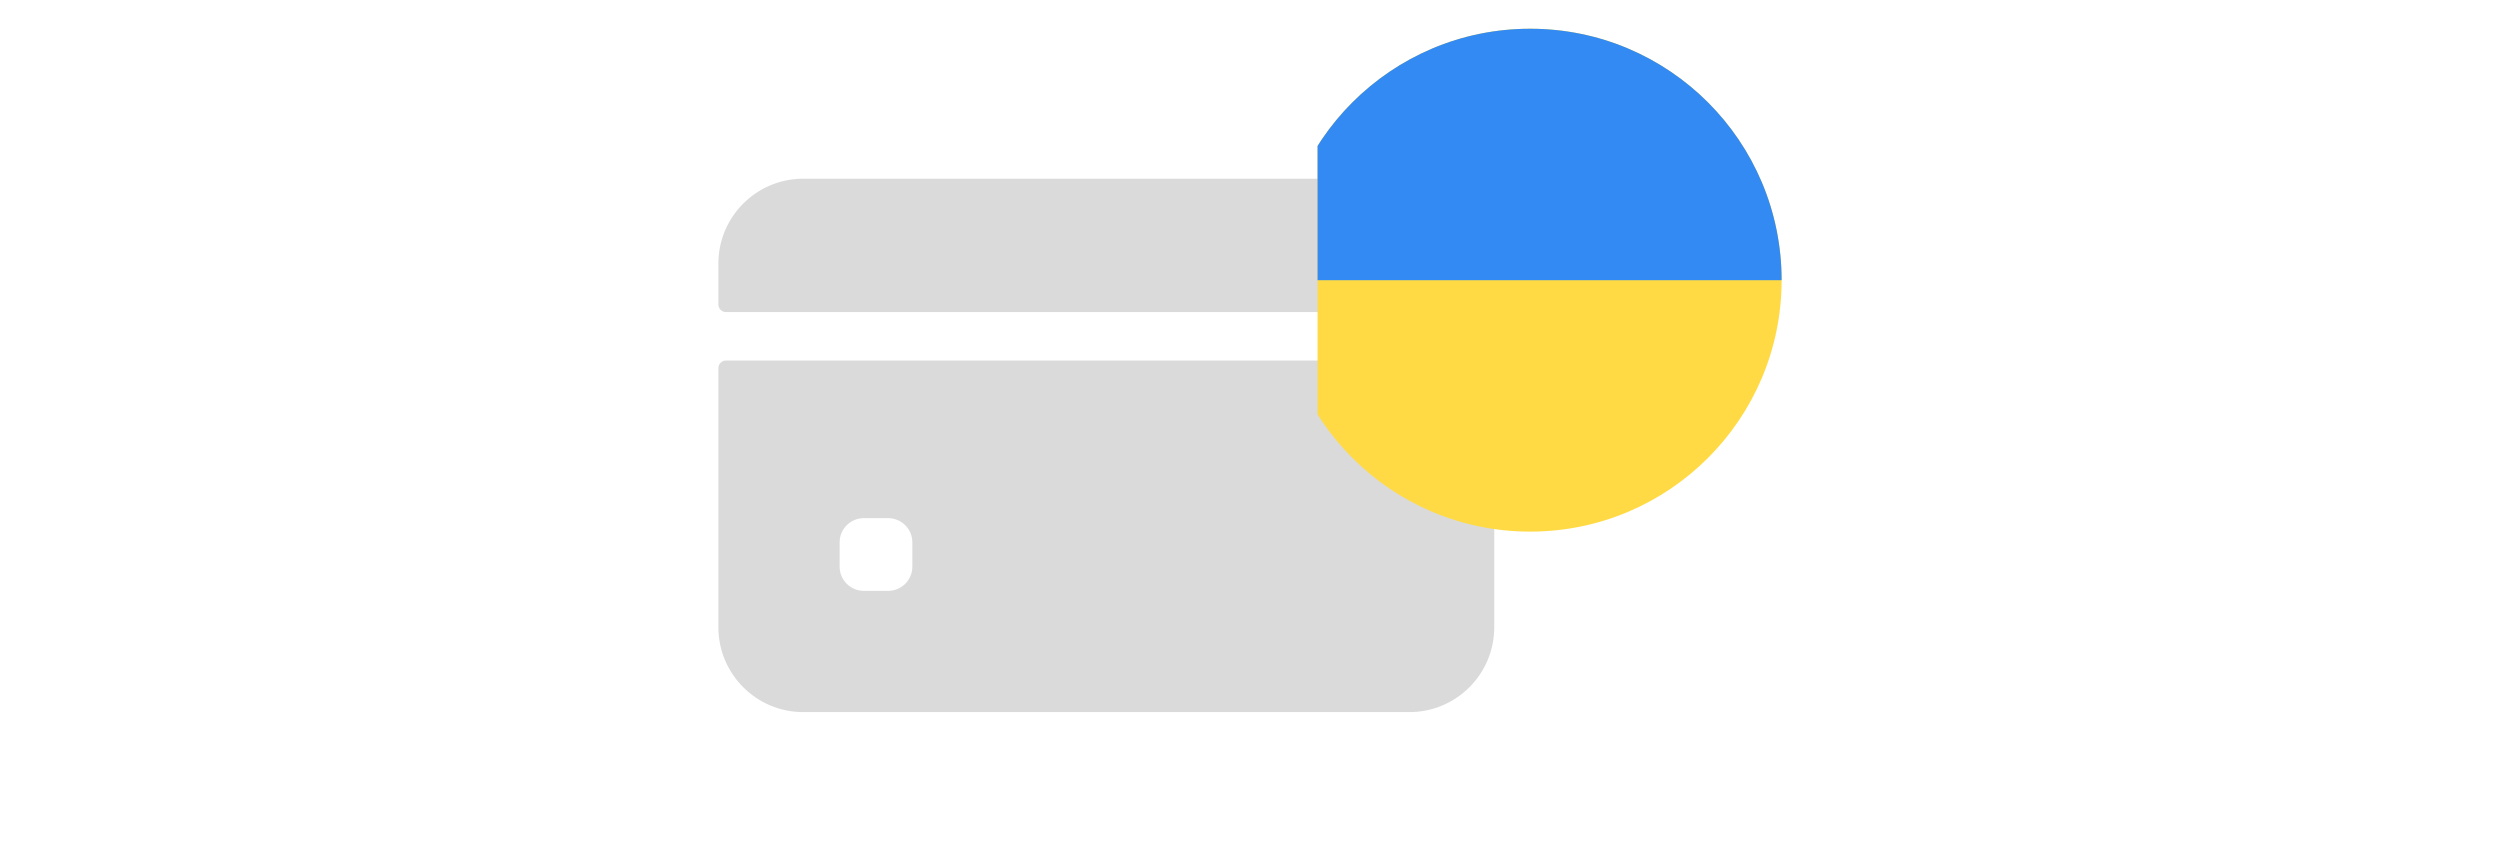
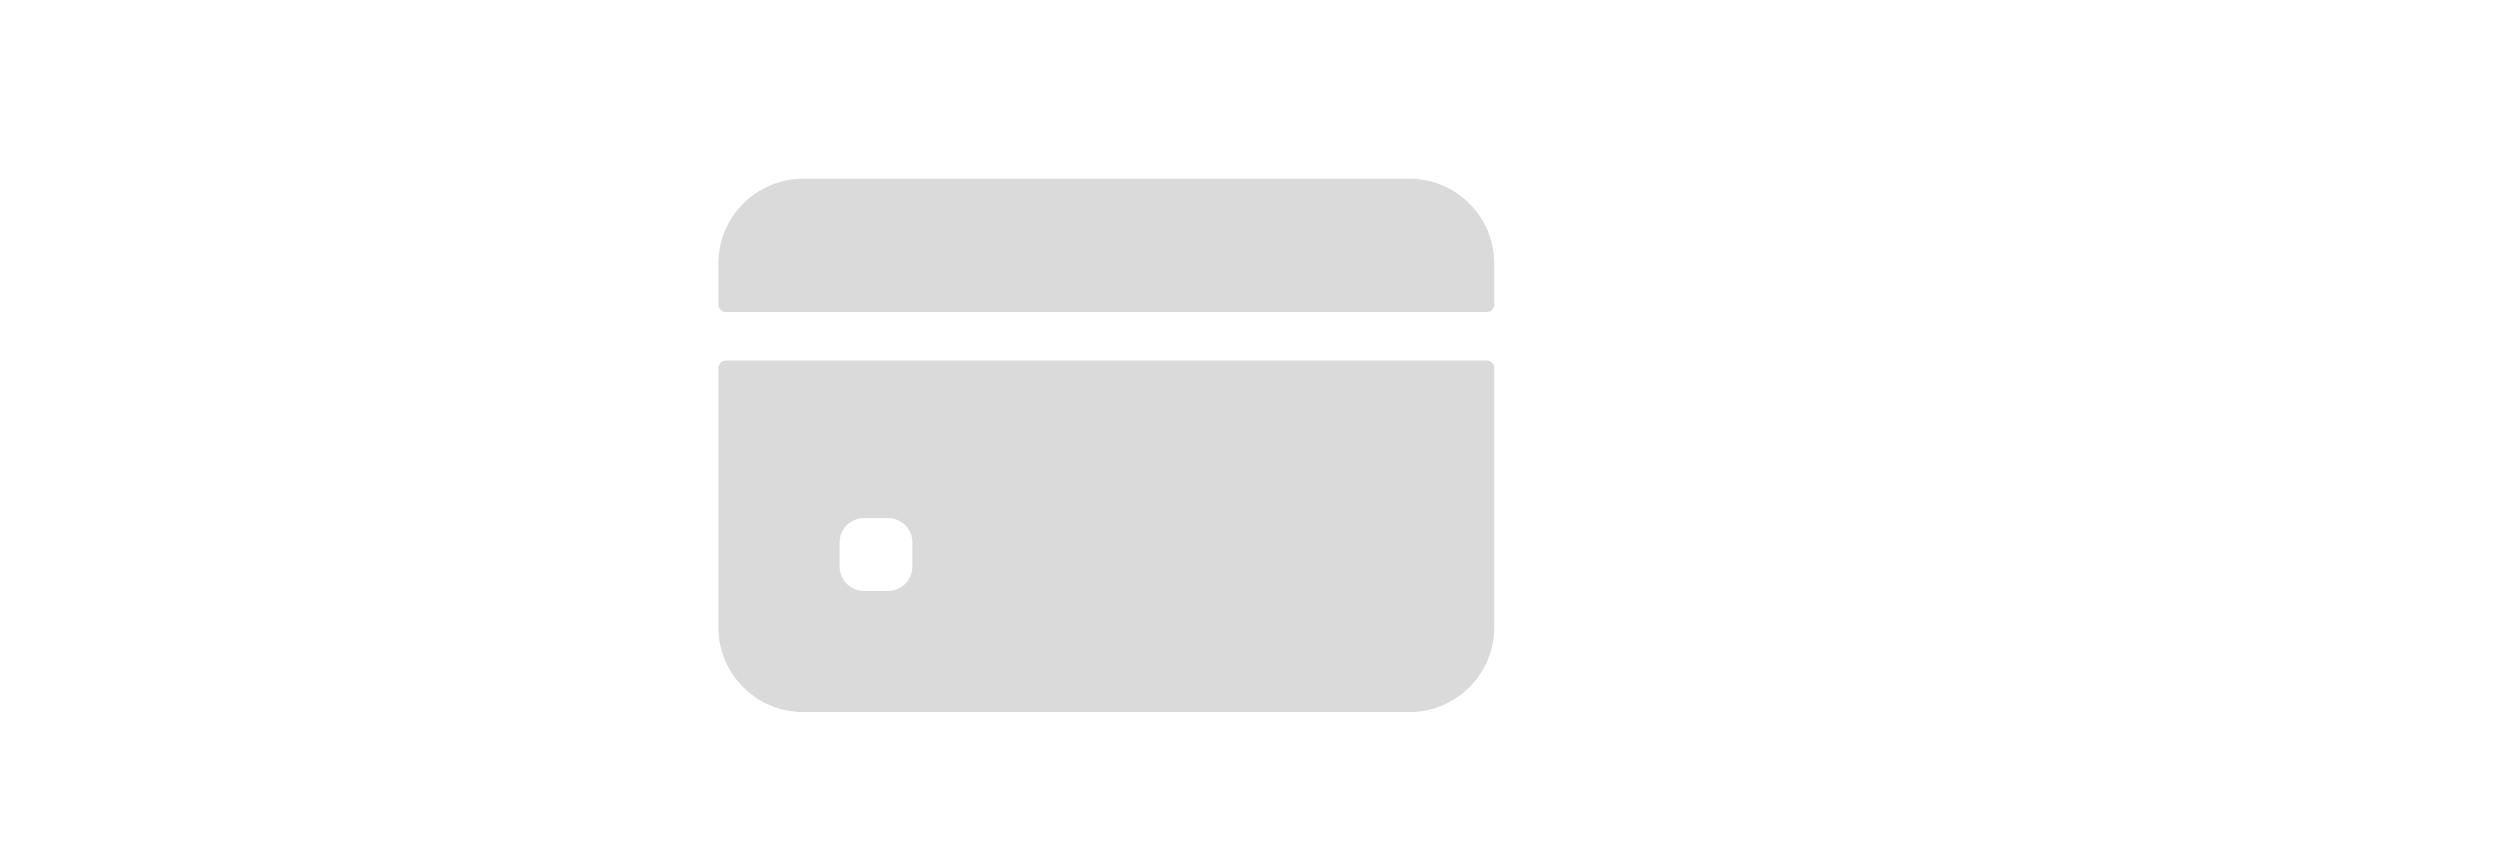
<svg xmlns="http://www.w3.org/2000/svg" width="174" height="60" viewBox="0 0 174 60" fill="none">
  <path d="M104 21.191V18.344C104 15.082 101.356 12.438 98.094 12.438H55.906C52.644 12.438 50 15.082 50 18.344V21.191C50 21.483 50.236 21.719 50.527 21.719H103.473C103.764 21.719 104 21.483 104 21.191Z" fill="#DADADA" />
  <path d="M50 25.621V43.656C50 46.918 52.644 49.562 55.906 49.562H98.094C101.356 49.562 104 46.918 104 43.656V25.621C104 25.33 103.764 25.094 103.473 25.094H50.527C50.236 25.094 50 25.33 50 25.621ZM63.5 39.438C63.5 40.369 62.744 41.125 61.812 41.125H60.125C59.193 41.125 58.438 40.369 58.438 39.438V37.75C58.438 36.818 59.193 36.062 60.125 36.062H61.812C62.744 36.062 63.5 36.818 63.5 37.75V39.438Z" fill="#DADADA" />
  <g clip-path="url(#clip0_125:6530)">
-     <path d="M106.5 37C116.165 37 124 29.165 124 19.5C124 9.835 116.165 2 106.5 2C96.835 2 89 9.835 89 19.5C89 29.165 96.835 37 106.5 37Z" fill="#FFDA44" />
-     <path d="M89 19.5C89 9.835 96.835 2 106.5 2C116.165 2 124 9.835 124 19.5" fill="#338AF3" />
-   </g>
+     </g>
  <defs>
    <clipPath id="clip0_125:6530">
      <rect width="82.297" height="37.5" fill="white" transform="translate(91.703)" />
    </clipPath>
  </defs>
</svg>